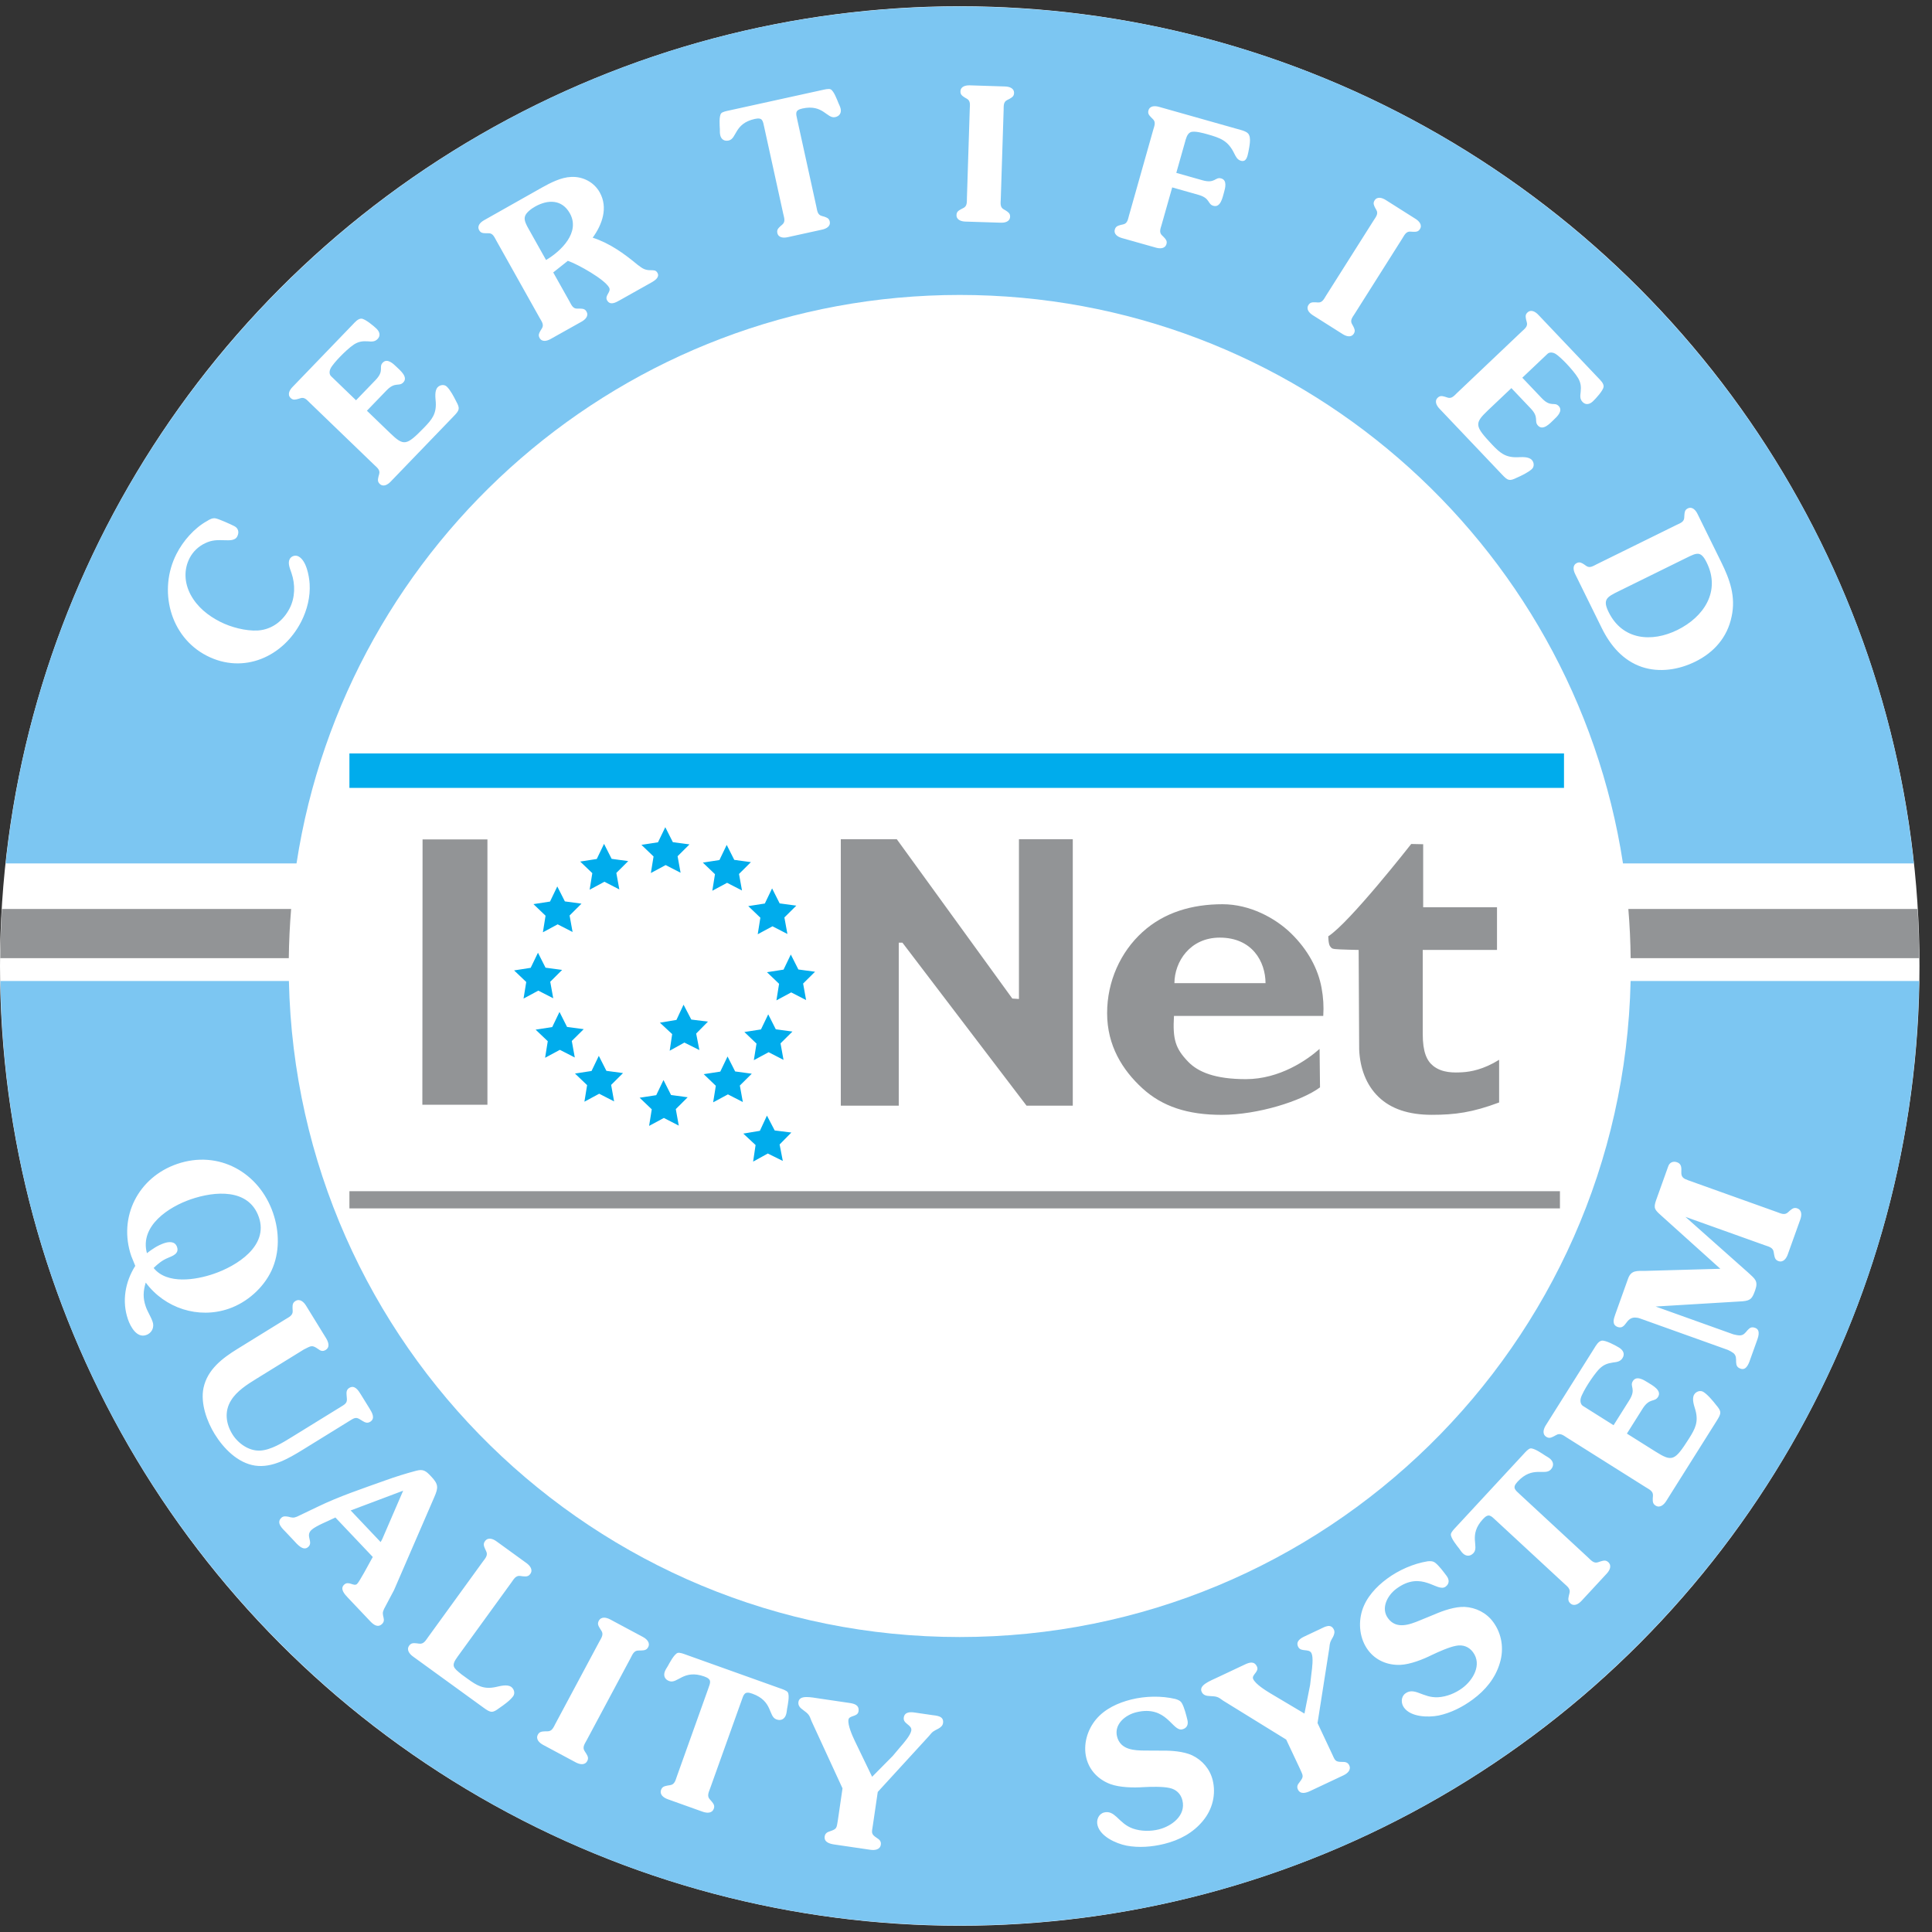
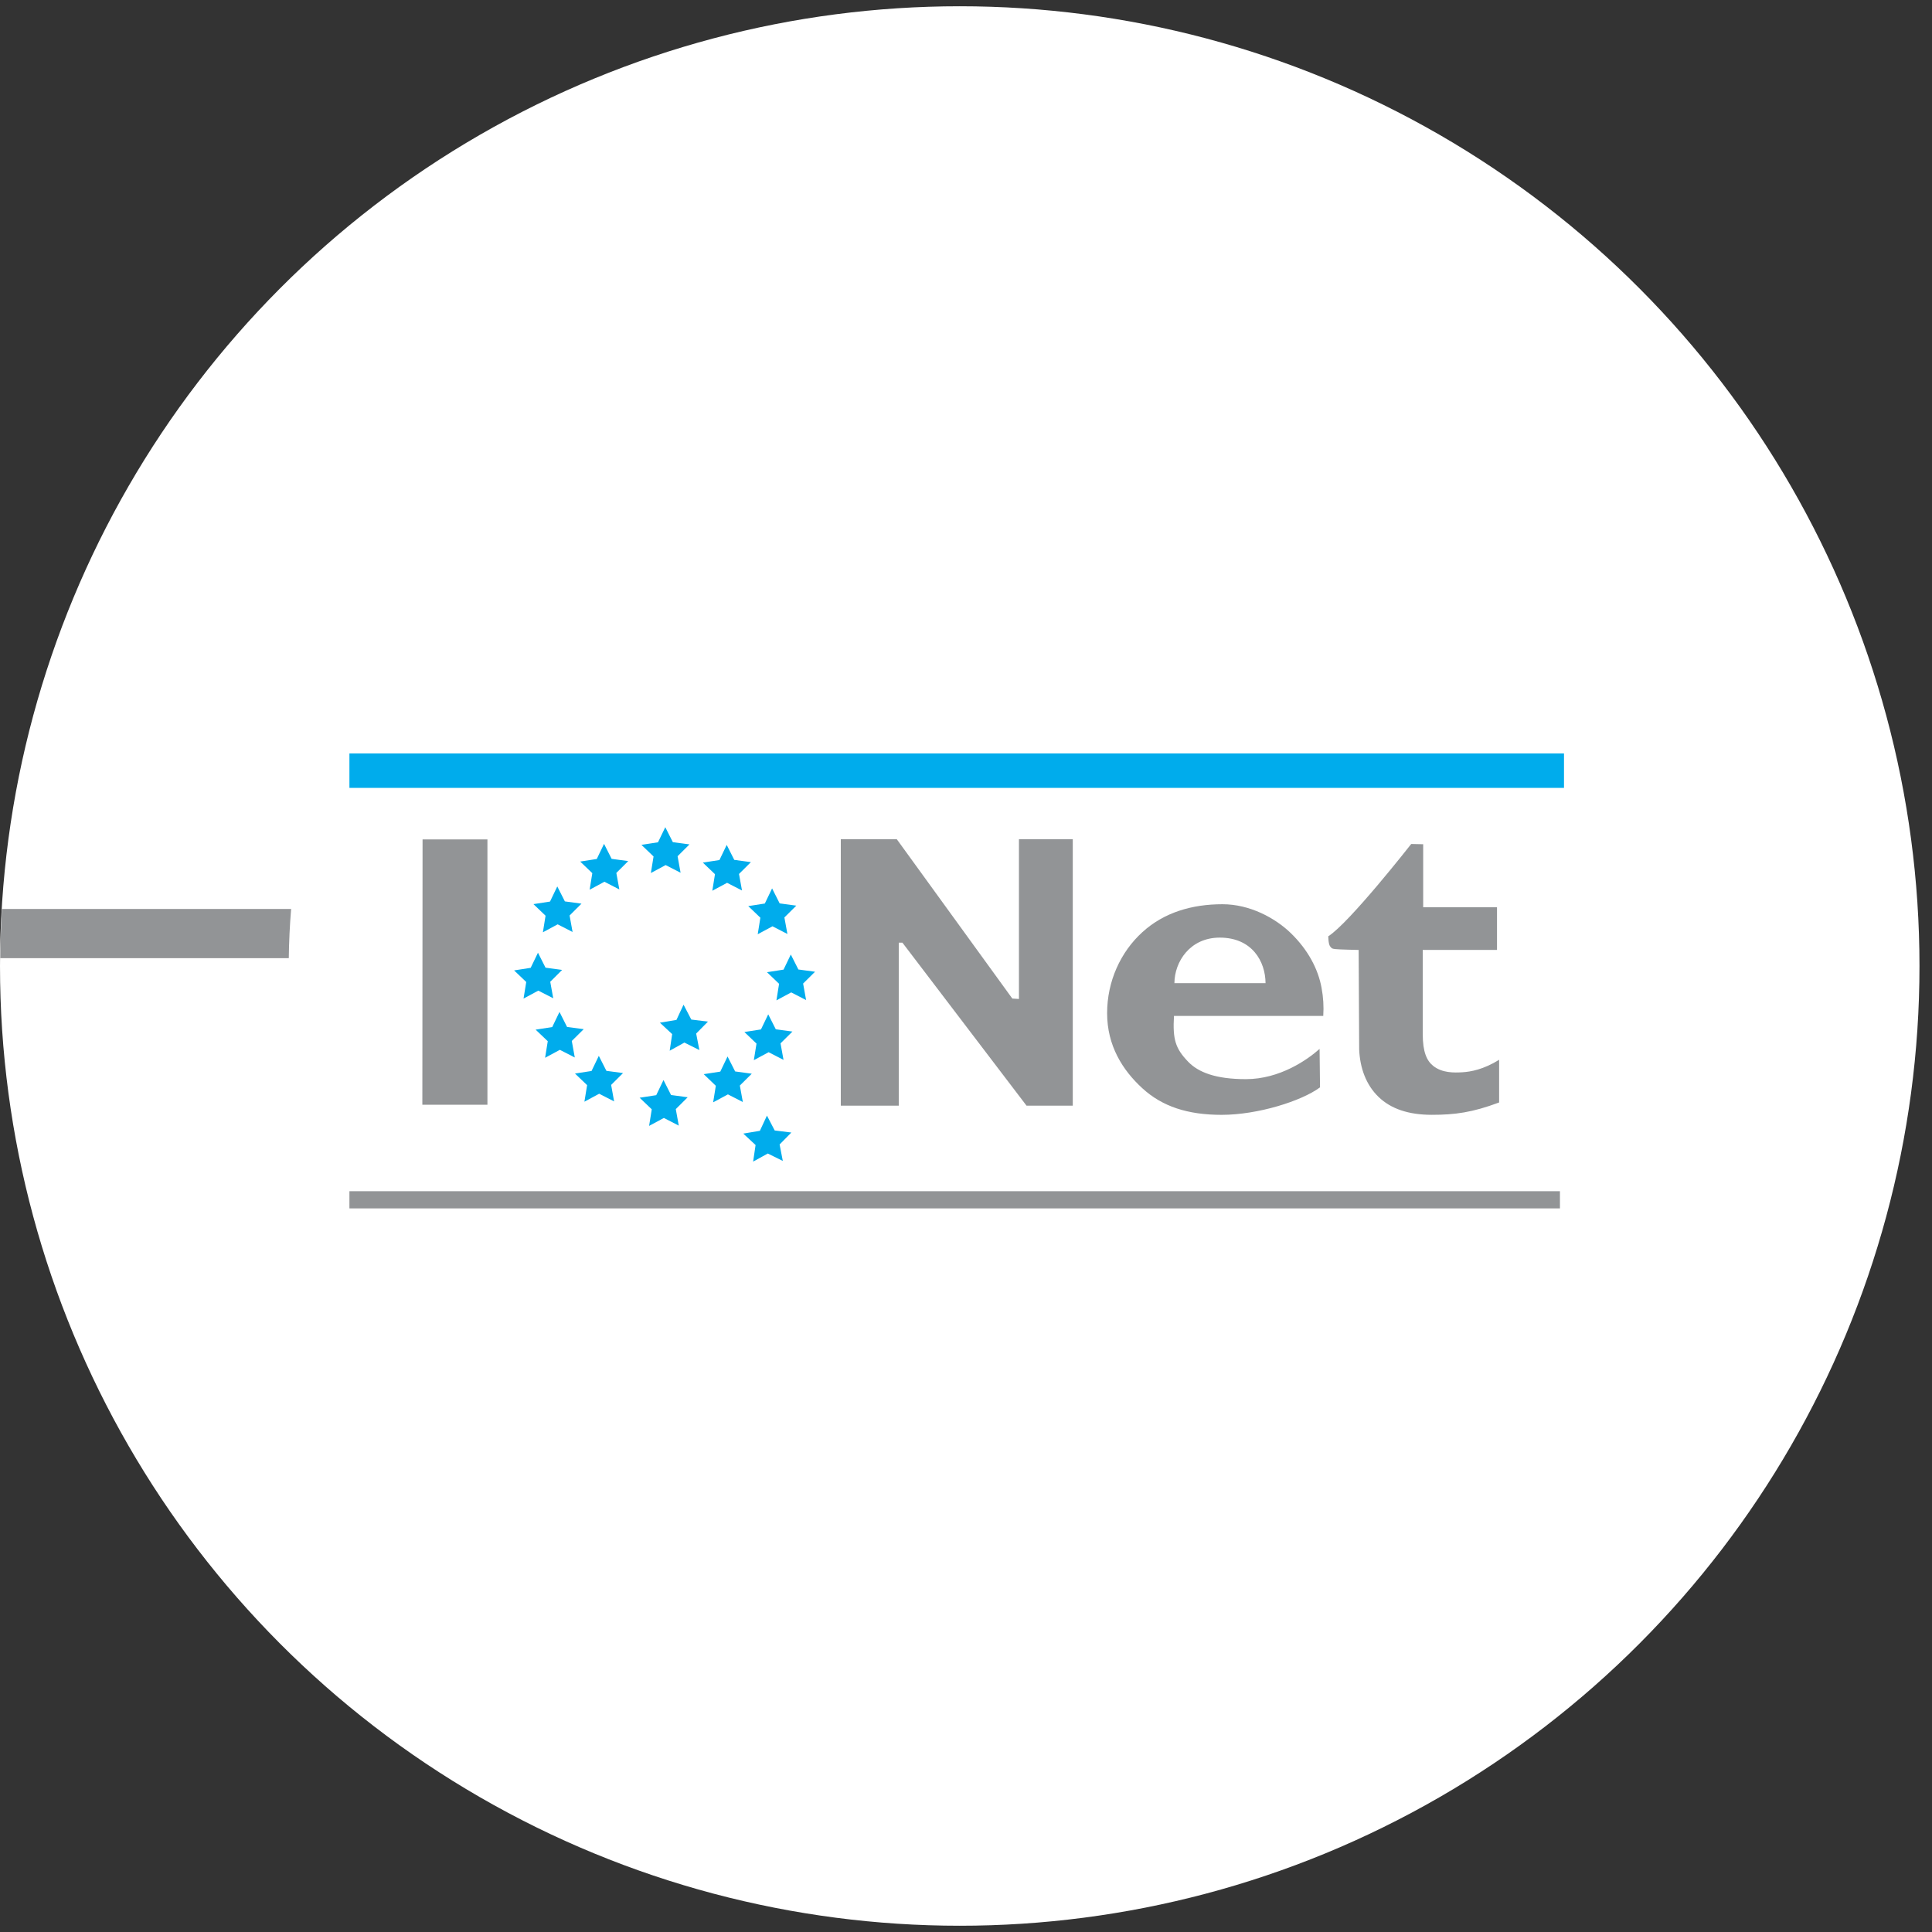
<svg xmlns="http://www.w3.org/2000/svg" width="71" height="71" viewBox="0 0 71 71" fill="none">
  <rect x="0" y="0" width="71" height="71" fill="#333333" stroke="none" />
  <circle cx="35.27" cy="35.5" r="35.27" fill="white" />
  <path fill-rule="evenodd" clip-rule="evenodd" d="M17.913 40.599H15.521L15.529 30.849H17.913V40.599ZM37.446 30.84H39.424V40.632H37.724L33.164 34.643H33.029V40.632H30.899V30.84H32.956L37.202 36.696L37.446 36.712V30.84ZM49.93 34.91C49.93 34.91 49.184 34.895 49.066 34.878C48.948 34.861 48.948 34.861 48.881 34.778C48.814 34.693 48.814 34.407 48.814 34.407C49.588 33.919 51.861 31.016 51.861 31.016L52.301 31.025V33.342H55.014V34.91H52.285V38C52.285 38.664 52.435 38.983 52.667 39.169C53.003 39.438 53.441 39.422 53.745 39.405C54.047 39.387 54.519 39.303 55.092 38.947V40.515C54.109 40.883 53.47 40.969 52.617 40.969C51.768 40.969 51.116 40.751 50.661 40.311C50.205 39.873 49.977 39.249 49.949 38.567L49.93 34.91ZM44.825 34.457C46.02 34.457 46.504 35.34 46.508 36.131H43.159C43.164 35.34 43.733 34.457 44.825 34.457ZM48.567 36.305C48.443 35.619 48.074 34.912 47.443 34.298C46.87 33.74 45.936 33.23 44.926 33.23C43.809 33.23 42.781 33.528 41.982 34.256C41.182 34.983 40.686 36.06 40.686 37.234C40.686 38.429 41.254 39.328 41.982 39.994C42.709 40.661 43.642 40.97 44.893 40.97C46.23 40.97 47.837 40.46 48.51 39.96L48.494 38.547C48.039 38.951 47.031 39.658 45.785 39.658C44.657 39.658 44.031 39.398 43.665 39.019C43.194 38.53 43.092 38.194 43.143 37.335H48.629C48.652 36.991 48.631 36.645 48.567 36.305Z" fill="#929496" />
  <path fill-rule="evenodd" clip-rule="evenodd" d="M25.405 37.468L26.017 37.544L25.584 37.983L25.702 38.589L25.151 38.314L24.611 38.613L24.702 38.003L24.251 37.583L24.859 37.481L25.12 36.922L25.405 37.468ZM26.306 39.902L25.861 39.475L26.47 39.381L26.737 38.825L27.016 39.375L27.627 39.458L27.189 39.893L27.299 40.499L26.751 40.218L26.208 40.51L26.306 39.902ZM27.801 38.352L27.356 37.926L27.965 37.831L28.232 37.276L28.51 37.826L29.122 37.909L28.684 38.343L28.794 38.95L28.246 38.668L27.703 38.961L27.801 38.352ZM28.631 36.154L28.186 35.728L28.795 35.633L29.062 35.078L29.34 35.628L29.952 35.711L29.514 36.145L29.624 36.752L29.076 36.47L28.533 36.763L28.631 36.154ZM27.943 33.725L27.498 33.299L28.107 33.204L28.374 32.648L28.652 33.199L29.264 33.282L28.826 33.716L28.937 34.323L28.388 34.041L27.846 34.333L27.943 33.725ZM26.275 32.126L25.829 31.7L26.439 31.606L26.706 31.05L26.984 31.6L27.595 31.683L27.158 32.118L27.268 32.724L26.72 32.443L26.177 32.735L26.275 32.126ZM24.018 31.475L23.572 31.048L24.181 30.954L24.449 30.399L24.727 30.949L25.338 31.031L24.901 31.466L25.011 32.073L24.462 31.791L23.919 32.083L24.018 31.475ZM21.767 32.088L21.322 31.662L21.931 31.567L22.198 31.011L22.477 31.562L23.087 31.645L22.65 32.08L22.76 32.686L22.212 32.404L21.669 32.697L21.767 32.088ZM20.049 33.652L19.604 33.226L20.213 33.132L20.48 32.576L20.759 33.126L21.369 33.209L20.932 33.644L21.042 34.25L20.494 33.969L19.951 34.261L20.049 33.652ZM19.339 36.088L18.893 35.662L19.502 35.567L19.77 35.012L20.048 35.562L20.658 35.644L20.221 36.079L20.331 36.686L19.783 36.405L19.24 36.697L19.339 36.088ZM20.13 38.264L19.684 37.839L20.294 37.744L20.561 37.188L20.839 37.739L21.451 37.821L21.013 38.255L21.123 38.862L20.575 38.581L20.032 38.873L20.13 38.264ZM21.576 39.878L21.13 39.452L21.739 39.358L22.006 38.802L22.285 39.353L22.896 39.435L22.459 39.87L22.568 40.476L22.02 40.194L21.477 40.487L21.576 39.878ZM23.952 40.767L23.506 40.341L24.116 40.247L24.383 39.691L24.661 40.241L25.272 40.324L24.835 40.759L24.945 41.366L24.397 41.084L23.854 41.376L23.952 40.767ZM28.47 41.544L29.082 41.62L28.65 42.059L28.768 42.664L28.216 42.391L27.677 42.689L27.767 42.079L27.316 41.659L27.925 41.557L28.185 40.998L28.47 41.544ZM12.841 27.689V28.954H57.476V27.689H12.841Z" fill="#00ACEC" />
  <path fill-rule="evenodd" clip-rule="evenodd" d="M12.841 43.776V44.408H57.327V43.776H12.841Z" fill="#929496" />
-   <path fill-rule="evenodd" clip-rule="evenodd" d="M35.27 60.16C21.834 60.16 10.909 49.415 10.617 36.05H0.014C0.308 55.27 15.98 70.761 35.27 70.761C54.561 70.761 70.233 55.27 70.527 36.05H59.924C59.631 49.415 48.706 60.16 35.27 60.16Z" fill="#7CC6F2" />
-   <path fill-rule="evenodd" clip-rule="evenodd" d="M59.841 33.404C59.891 34.001 59.919 34.604 59.926 35.213H70.53C70.525 34.609 70.504 34.006 70.469 33.404H59.841Z" fill="#929496" />
-   <path fill-rule="evenodd" clip-rule="evenodd" d="M35.27 10.839C47.608 10.839 57.828 19.9 59.644 31.73H70.331C68.45 14.028 53.47 0.239 35.27 0.239C17.07 0.239 2.091 14.028 0.209 31.73H10.897C12.712 19.9 22.933 10.839 35.27 10.839Z" fill="#7CC6F2" />
  <path fill-rule="evenodd" clip-rule="evenodd" d="M10.699 33.404H0.071C0.036 34.006 0.016 34.609 0.011 35.213H10.613C10.621 34.604 10.649 34.001 10.699 33.404Z" fill="#929496" />
-   <path fill-rule="evenodd" clip-rule="evenodd" d="M10.035 44.577C9.522 43.084 8.036 42.25 6.509 42.775C5.084 43.264 4.332 44.722 4.825 46.161L4.971 46.52C4.598 47.108 4.474 47.823 4.702 48.484C4.792 48.748 5.024 49.181 5.368 49.063C5.417 49.048 5.462 49.023 5.501 48.989C5.54 48.956 5.571 48.915 5.594 48.87C5.616 48.824 5.629 48.774 5.631 48.723C5.634 48.672 5.626 48.62 5.608 48.573C5.541 48.377 5.422 48.207 5.355 48.011C5.248 47.7 5.26 47.447 5.356 47.134C6.058 48.079 7.29 48.479 8.404 48.096C9.073 47.867 9.676 47.335 9.977 46.696C10.285 46.032 10.269 45.259 10.035 44.577ZM7.857 46.812C7.202 47.038 6.138 47.213 5.646 46.597C5.805 46.444 5.957 46.316 6.163 46.231C6.34 46.155 6.592 46.076 6.506 45.826C6.43 45.602 6.197 45.63 6.022 45.69C5.793 45.769 5.59 45.906 5.399 46.054C5.129 45.045 6.204 44.351 7.014 44.073C7.886 43.773 9.145 43.659 9.514 44.733C9.878 45.794 8.695 46.525 7.857 46.812ZM9.377 53.861C8.73 53.765 8.21 53.221 7.888 52.699C7.618 52.261 7.358 51.582 7.479 51.004C7.624 50.327 8.174 49.912 8.727 49.571L10.489 48.483C10.617 48.404 10.771 48.342 10.756 48.167L10.751 48.078C10.751 47.969 10.747 47.88 10.856 47.812C11.02 47.711 11.164 47.848 11.247 47.982L11.97 49.156C12.057 49.295 12.149 49.498 11.966 49.611C11.863 49.675 11.777 49.644 11.694 49.578C11.458 49.413 11.436 49.46 11.166 49.593L9.41 50.677C9.082 50.879 8.697 51.126 8.493 51.461C8.234 51.873 8.308 52.331 8.54 52.707C8.742 53.036 9.144 53.333 9.566 53.308C9.955 53.286 10.386 53.02 10.714 52.817L12.598 51.655C12.774 51.546 12.755 51.474 12.738 51.283C12.729 51.172 12.726 51.073 12.835 51.005C13.029 50.885 13.164 51.087 13.257 51.239L13.584 51.768C13.677 51.92 13.799 52.13 13.604 52.25C13.495 52.318 13.407 52.271 13.312 52.213C13.149 52.111 13.094 52.062 12.918 52.171L11.125 53.278C10.613 53.593 10.004 53.952 9.377 53.861ZM15.841 54.255C15.659 54.062 15.561 53.979 15.301 54.048C14.914 54.15 14.531 54.27 14.155 54.406C13.303 54.711 12.472 54.987 11.669 55.375L10.911 55.738C10.784 55.79 10.729 55.773 10.598 55.739C10.502 55.722 10.412 55.709 10.339 55.778C10.137 55.97 10.384 56.178 10.517 56.318L10.787 56.604C10.909 56.733 11.139 57.027 11.331 56.846C11.522 56.664 11.215 56.444 11.443 56.227C11.609 56.07 12.094 55.886 12.325 55.767L13.7 57.218L13.641 57.323C13.562 57.467 13.211 58.124 13.123 58.208C13.003 58.321 12.813 58.079 12.647 58.236C12.481 58.392 12.668 58.589 12.78 58.709L13.61 59.585C13.728 59.71 13.886 59.825 14.037 59.683C14.114 59.609 14.117 59.539 14.094 59.441C14.062 59.304 14.053 59.264 14.113 59.129L14.48 58.436L15.961 55.016C16.113 54.666 16.116 54.545 15.841 54.255ZM14.046 56.565L13.988 56.67L12.887 55.508L14.816 54.782L14.046 56.565ZM19.487 57.843C19.412 57.947 19.323 57.936 19.214 57.928L19.125 57.916C18.953 57.888 18.879 58.037 18.791 58.159L16.816 60.882C16.569 61.223 16.65 61.281 16.967 61.538L17.181 61.693C17.528 61.945 17.766 62.091 18.211 61.999C18.38 61.963 18.638 61.886 18.788 61.994C18.892 62.07 18.938 62.226 18.858 62.336C18.745 62.493 18.506 62.663 18.349 62.77C18.099 62.959 18.035 62.948 17.775 62.76L15.179 60.877C15.052 60.785 14.925 60.632 15.038 60.475C15.114 60.371 15.202 60.382 15.311 60.391L15.4 60.403C15.573 60.43 15.647 60.281 15.735 60.16L17.739 57.396C17.827 57.275 17.946 57.159 17.865 57.003L17.827 56.922C17.785 56.821 17.747 56.741 17.823 56.637C17.936 56.48 18.122 56.553 18.248 56.645L19.347 57.442C19.473 57.533 19.6 57.687 19.487 57.843ZM23.818 60.535C23.757 60.648 23.667 60.648 23.559 60.655L23.469 60.656C23.294 60.651 23.241 60.809 23.17 60.942L21.56 63.952C21.49 64.084 21.387 64.215 21.489 64.359L21.538 64.434C21.593 64.528 21.641 64.603 21.581 64.716C21.49 64.887 21.296 64.84 21.158 64.766L19.962 64.125C19.823 64.051 19.677 63.916 19.767 63.746C19.828 63.633 19.918 63.633 20.026 63.626L20.116 63.625C20.292 63.63 20.344 63.471 20.415 63.339L22.025 60.329C22.096 60.197 22.198 60.065 22.097 59.922L22.048 59.846C21.993 59.753 21.944 59.678 22.005 59.564C22.096 59.395 22.289 59.441 22.427 59.515L23.624 60.156C23.762 60.229 23.909 60.365 23.818 60.535ZM28.925 62.798C28.914 62.87 28.909 62.951 28.882 63.025C28.827 63.179 28.697 63.246 28.535 63.188C28.226 63.078 28.412 62.514 27.646 62.241C27.356 62.137 27.333 62.266 27.247 62.508L26.099 65.716C26.049 65.857 25.967 66.002 26.088 66.128L26.147 66.195C26.215 66.28 26.275 66.347 26.232 66.468C26.166 66.65 25.969 66.632 25.821 66.579L24.543 66.122C24.395 66.069 24.23 65.957 24.295 65.775C24.338 65.654 24.427 65.641 24.534 65.618L24.622 65.604C24.797 65.583 24.825 65.419 24.876 65.278L26.023 62.07C26.109 61.828 26.173 61.715 25.883 61.61C25.116 61.337 24.903 61.89 24.594 61.779C24.433 61.721 24.375 61.587 24.43 61.432C24.456 61.359 24.503 61.292 24.541 61.229C24.604 61.115 24.774 60.789 24.903 60.744C24.981 60.719 25.14 60.784 25.221 60.813L28.664 62.044C28.745 62.073 28.908 62.123 28.952 62.193C29.024 62.31 28.948 62.67 28.925 62.798ZM34.656 63.325C34.643 63.417 34.569 63.478 34.49 63.524C34.295 63.626 34.28 63.623 34.139 63.798L32.257 65.853L32.078 67.075C32.038 67.344 31.995 67.395 32.226 67.545C32.318 67.602 32.388 67.669 32.37 67.789C32.343 67.98 32.144 68.001 31.988 67.979L30.653 67.783C30.491 67.759 30.276 67.699 30.307 67.487C30.324 67.374 30.403 67.328 30.5 67.299C30.766 67.208 30.741 67.183 30.793 66.88L30.962 65.721L29.824 63.252C29.737 63.008 29.71 62.989 29.509 62.837C29.404 62.764 29.323 62.68 29.342 62.546C29.382 62.277 29.8 62.375 30.14 62.424L31.213 62.582C31.397 62.609 31.584 62.658 31.55 62.891C31.519 63.103 31.206 63.029 31.18 63.199C31.15 63.403 31.325 63.79 31.413 63.976L32.05 65.296L32.804 64.534L33.092 64.193C33.205 64.066 33.465 63.765 33.49 63.595C33.521 63.383 33.179 63.355 33.213 63.121C33.245 62.902 33.461 62.912 33.623 62.936L34.238 63.026C34.422 63.052 34.696 63.056 34.656 63.325ZM44.212 66.909C43.845 67.36 43.344 67.623 42.783 67.763C42.332 67.873 41.849 67.912 41.393 67.825C41.005 67.745 40.434 67.488 40.332 67.072C40.284 66.879 40.376 66.657 40.577 66.607C40.764 66.561 40.896 66.647 41.029 66.767C41.229 66.954 41.369 67.103 41.635 67.199C41.933 67.302 42.279 67.305 42.585 67.23C43.063 67.111 43.59 66.716 43.453 66.162C43.394 65.919 43.221 65.755 42.974 65.706C42.724 65.65 42.286 65.663 42.025 65.676C41.656 65.701 41.153 65.692 40.806 65.565C40.368 65.401 40.035 65.064 39.922 64.606C39.8 64.113 39.955 63.575 40.278 63.187C40.602 62.798 41.09 62.575 41.576 62.455C42.089 62.328 42.681 62.314 43.197 62.437C43.292 62.465 43.382 62.502 43.434 62.592C43.523 62.747 43.594 63.031 43.636 63.204C43.678 63.37 43.624 63.509 43.45 63.552C43.075 63.644 42.888 62.646 41.751 62.926C41.356 63.024 40.94 63.362 41.05 63.812C41.174 64.312 41.686 64.332 42.106 64.332L42.687 64.335C43.039 64.33 43.487 64.359 43.811 64.507C44.187 64.686 44.466 65.016 44.565 65.417C44.695 65.945 44.557 66.493 44.212 66.909ZM49.371 65.243L48.15 65.818C48.001 65.888 47.788 65.956 47.697 65.762C47.648 65.659 47.688 65.577 47.755 65.499C47.926 65.276 47.891 65.269 47.766 64.988L47.267 63.928L44.953 62.5C44.746 62.345 44.714 62.344 44.461 62.329C44.334 62.325 44.22 62.3 44.162 62.178C44.046 61.932 44.449 61.782 44.759 61.636L45.741 61.173C45.908 61.094 46.092 61.031 46.192 61.245C46.284 61.439 45.982 61.55 46.054 61.705C46.142 61.892 46.501 62.117 46.678 62.224L47.938 62.973L48.146 61.92L48.197 61.477C48.22 61.309 48.271 60.913 48.198 60.758C48.106 60.565 47.806 60.73 47.705 60.516C47.611 60.316 47.796 60.206 47.944 60.136L48.506 59.871C48.675 59.792 48.905 59.644 49.02 59.889C49.06 59.973 49.032 60.065 48.992 60.148C48.884 60.34 48.872 60.346 48.851 60.569L48.419 63.322L48.945 64.44C49.061 64.686 49.053 64.752 49.327 64.749C49.436 64.746 49.532 64.764 49.584 64.874C49.665 65.049 49.512 65.176 49.371 65.243ZM55.118 61.116C54.953 61.673 54.592 62.109 54.126 62.453C53.753 62.729 53.321 62.949 52.867 63.045C52.478 63.12 51.853 63.102 51.599 62.757C51.48 62.597 51.48 62.356 51.646 62.233C51.801 62.119 51.956 62.147 52.125 62.208C52.381 62.303 52.568 62.387 52.851 62.373C53.165 62.354 53.486 62.224 53.739 62.036C54.135 61.744 54.471 61.176 54.132 60.717C53.983 60.516 53.761 60.432 53.513 60.481C53.262 60.525 52.862 60.705 52.625 60.817C52.295 60.982 51.827 61.167 51.458 61.183C50.99 61.2 50.553 61.017 50.273 60.638C49.972 60.23 49.908 59.674 50.056 59.191C50.205 58.708 50.571 58.313 50.973 58.017C51.399 57.702 51.94 57.462 52.463 57.377C52.562 57.367 52.659 57.366 52.741 57.429C52.883 57.537 53.057 57.773 53.164 57.916C53.265 58.054 53.269 58.203 53.125 58.309C52.815 58.538 52.258 57.688 51.316 58.385C50.989 58.627 50.734 59.099 51.01 59.472C51.315 59.886 51.796 59.708 52.183 59.547L52.722 59.326C53.045 59.186 53.469 59.04 53.825 59.053C54.24 59.075 54.625 59.27 54.87 59.603C55.194 60.039 55.277 60.598 55.118 61.116ZM59.044 57.832L58.122 58.828C58.016 58.943 57.848 59.051 57.706 58.92C57.612 58.832 57.634 58.745 57.655 58.639L57.677 58.552C57.727 58.383 57.586 58.293 57.477 58.19L54.977 55.876C54.788 55.701 54.709 55.599 54.5 55.824C53.947 56.42 54.372 56.834 54.149 57.075C54.032 57.2 53.886 57.201 53.765 57.09C53.708 57.036 53.665 56.967 53.623 56.908C53.542 56.805 53.309 56.521 53.319 56.384C53.326 56.303 53.447 56.182 53.506 56.119L55.991 53.436C56.049 53.373 56.16 53.243 56.24 53.229C56.376 53.209 56.676 53.42 56.785 53.491C56.848 53.529 56.92 53.567 56.977 53.62C57.098 53.732 57.109 53.878 56.992 54.004C56.769 54.245 56.325 53.852 55.771 54.45C55.563 54.675 55.672 54.746 55.861 54.922L58.36 57.236C58.47 57.338 58.571 57.47 58.736 57.409L58.821 57.38C58.926 57.351 59.01 57.322 59.105 57.41C59.245 57.542 59.151 57.717 59.044 57.832ZM63.093 52.206L61.233 55.162C61.149 55.295 61.004 55.432 60.841 55.329C60.732 55.26 60.737 55.171 60.738 55.062L60.745 54.972C60.761 54.798 60.607 54.735 60.48 54.655L57.591 52.837C57.464 52.757 57.34 52.646 57.19 52.737L57.111 52.78C57.014 52.828 56.936 52.872 56.827 52.804C56.664 52.701 56.724 52.512 56.808 52.378L58.584 49.555C58.644 49.458 58.736 49.288 58.865 49.268C59.012 49.251 59.377 49.447 59.505 49.527C59.644 49.615 59.726 49.751 59.627 49.908C59.544 50.041 59.418 50.054 59.272 50.072C59.066 50.103 58.933 50.154 58.784 50.297C58.648 50.431 58.469 50.69 58.355 50.871C58.276 50.998 58.114 51.268 58.088 51.403C58.067 51.516 58.096 51.619 58.175 51.669L59.298 52.376L59.873 51.463C60.144 51.034 59.878 50.96 60.007 50.754C60.139 50.543 60.406 50.71 60.557 50.805C60.72 50.908 61.084 51.094 60.932 51.336C60.803 51.541 60.622 51.36 60.363 51.771L59.788 52.684L60.834 53.342C61.457 53.734 61.545 53.687 62.068 52.869C62.296 52.507 62.426 52.259 62.306 51.821C62.258 51.656 62.163 51.402 62.263 51.245C62.332 51.136 62.484 51.081 62.6 51.153C62.763 51.256 62.949 51.483 63.066 51.632C63.269 51.87 63.264 51.934 63.093 52.206ZM60.471 46.704L63.221 46.627L61.053 44.675C60.818 44.462 60.753 44.409 60.861 44.106L61.309 42.855C61.355 42.728 61.478 42.658 61.633 42.713C61.801 42.774 61.793 42.923 61.788 43.065C61.777 43.266 61.873 43.315 62.048 43.378L65.296 44.54C65.436 44.59 65.582 44.672 65.709 44.551L65.775 44.491C65.86 44.423 65.927 44.364 66.048 44.407C66.23 44.472 66.212 44.67 66.159 44.818L65.701 46.096C65.649 46.244 65.536 46.408 65.355 46.344C65.234 46.301 65.22 46.212 65.198 46.105L65.183 46.017C65.162 45.843 64.998 45.814 64.858 45.763L61.939 44.719L64.253 46.775C64.492 46.998 64.624 47.075 64.501 47.418C64.394 47.714 64.344 47.794 64.037 47.822L60.844 48.014L63.702 49.037C63.785 49.059 63.87 49.074 63.939 49.075C64.077 49.072 64.139 48.981 64.218 48.887C64.306 48.79 64.372 48.753 64.5 48.798C64.728 48.88 64.6 49.175 64.545 49.33L64.335 49.915C64.28 50.07 64.193 50.38 63.964 50.298C63.836 50.252 63.807 50.181 63.801 50.051C63.8 49.928 63.809 49.818 63.705 49.727C63.641 49.68 63.571 49.64 63.497 49.608L60.27 48.453C60.223 48.434 60.173 48.424 60.122 48.422C59.997 48.409 59.883 48.451 59.779 48.596C59.693 48.709 59.614 48.825 59.452 48.767C59.23 48.688 59.298 48.477 59.361 48.302L59.83 46.991C59.945 46.667 60.166 46.708 60.471 46.704ZM52.837 14.614C52.925 14.529 53.008 14.555 53.108 14.582L53.19 14.609C53.349 14.666 53.444 14.538 53.548 14.439L55.92 12.187C56.025 12.087 56.158 11.998 56.108 11.838L56.086 11.755C56.065 11.652 56.043 11.57 56.132 11.485C56.267 11.357 56.428 11.459 56.532 11.568L58.733 13.886C58.808 13.965 58.945 14.089 58.932 14.215C58.914 14.355 58.645 14.648 58.54 14.747C58.427 14.855 58.28 14.9 58.157 14.771C58.054 14.662 58.072 14.542 58.089 14.402C58.109 14.204 58.093 14.068 57.996 13.896C57.904 13.738 57.706 13.511 57.565 13.362C57.465 13.258 57.253 13.044 57.134 12.987C57.034 12.941 56.932 12.943 56.868 13.005L55.944 13.881L56.656 14.63C56.989 14.983 57.122 14.754 57.282 14.922C57.447 15.097 57.229 15.304 57.105 15.421C56.971 15.548 56.712 15.842 56.523 15.643C56.362 15.475 56.575 15.349 56.254 15.012L55.543 14.263L54.683 15.078C54.173 15.563 54.194 15.655 54.831 16.336C55.113 16.633 55.312 16.812 55.748 16.804C55.912 16.799 56.169 16.772 56.292 16.901C56.377 16.99 56.392 17.145 56.298 17.235C56.164 17.362 55.909 17.482 55.743 17.555C55.472 17.688 55.415 17.667 55.203 17.444L52.899 15.018C52.795 14.908 52.702 14.741 52.837 14.614ZM48.086 11.207C48.152 11.103 48.238 11.108 48.342 11.11L48.428 11.115C48.595 11.132 48.656 10.985 48.733 10.863L50.482 8.098C50.558 7.977 50.666 7.858 50.579 7.714L50.537 7.639C50.491 7.545 50.449 7.47 50.515 7.366C50.614 7.21 50.796 7.269 50.924 7.349L52.022 8.044C52.149 8.125 52.279 8.264 52.181 8.42C52.116 8.525 52.029 8.519 51.925 8.518L51.84 8.512C51.672 8.495 51.611 8.643 51.534 8.764L49.786 11.529C49.709 11.651 49.601 11.77 49.688 11.913L49.73 11.988C49.776 12.082 49.817 12.157 49.752 12.262C49.653 12.418 49.471 12.359 49.344 12.279L48.245 11.584C48.118 11.503 47.987 11.364 48.086 11.207ZM40.97 8.433C41.003 8.314 41.087 8.295 41.187 8.266L41.271 8.247C41.436 8.215 41.452 8.057 41.491 7.918L42.381 4.77C42.42 4.632 42.49 4.488 42.365 4.374L42.304 4.314C42.233 4.237 42.172 4.178 42.205 4.059C42.255 3.881 42.446 3.885 42.591 3.926L45.45 4.734C45.555 4.763 45.796 4.817 45.87 4.91C45.998 5.06 45.908 5.404 45.877 5.587C45.844 5.727 45.813 5.967 45.602 5.908C45.47 5.871 45.417 5.756 45.362 5.648C45.129 5.163 44.85 5.07 44.356 4.93C44.224 4.893 43.889 4.798 43.751 4.859C43.619 4.921 43.58 5.109 43.543 5.241L43.228 6.353L44.19 6.625C44.657 6.758 44.653 6.493 44.878 6.557C45.108 6.622 45.026 6.912 44.98 7.076C44.929 7.254 44.856 7.639 44.593 7.564C44.369 7.501 44.486 7.285 44.039 7.159L43.078 6.887L42.69 8.257C42.651 8.396 42.582 8.539 42.707 8.653L42.768 8.713C42.838 8.789 42.9 8.85 42.867 8.968C42.816 9.146 42.625 9.142 42.48 9.101L41.228 8.748C41.083 8.706 40.919 8.61 40.97 8.433ZM35.322 7.686L35.398 7.647C35.551 7.577 35.529 7.419 35.534 7.275L35.638 4.006C35.643 3.862 35.676 3.706 35.528 3.626L35.453 3.583C35.366 3.525 35.292 3.481 35.296 3.358C35.302 3.174 35.488 3.132 35.639 3.136L36.938 3.178C37.089 3.183 37.272 3.237 37.266 3.421C37.262 3.544 37.185 3.583 37.095 3.635L37.018 3.674C36.865 3.744 36.888 3.902 36.883 4.046L36.778 7.315C36.773 7.459 36.741 7.615 36.889 7.695L36.963 7.738C37.05 7.796 37.124 7.84 37.121 7.963C37.114 8.147 36.928 8.19 36.778 8.184L35.478 8.143C35.328 8.138 35.145 8.084 35.151 7.9C35.154 7.777 35.231 7.738 35.322 7.686ZM26.502 4.166C26.552 4.106 26.714 4.078 26.794 4.06L30.216 3.308C30.297 3.291 30.456 3.249 30.526 3.283C30.644 3.341 30.765 3.672 30.812 3.787C30.84 3.851 30.876 3.92 30.893 3.994C30.926 4.148 30.855 4.269 30.694 4.304C30.387 4.371 30.251 3.82 29.489 3.987C29.202 4.05 29.249 4.166 29.301 4.406L30.001 7.595C30.032 7.735 30.039 7.895 30.202 7.937L30.284 7.96C30.383 7.995 30.466 8.019 30.492 8.139C30.532 8.32 30.361 8.406 30.214 8.438L28.944 8.717C28.797 8.749 28.607 8.742 28.567 8.562C28.541 8.442 28.605 8.385 28.68 8.313L28.745 8.257C28.876 8.151 28.816 8.003 28.785 7.862L28.085 4.674C28.032 4.433 28.026 4.308 27.738 4.371C26.976 4.539 27.085 5.097 26.777 5.164C26.617 5.199 26.501 5.119 26.468 4.966C26.451 4.892 26.455 4.814 26.454 4.745C26.447 4.619 26.419 4.268 26.502 4.166ZM24.162 10.029C24.102 9.921 24.023 9.934 23.918 9.93C23.692 9.932 23.606 9.862 23.427 9.727C22.93 9.315 22.403 8.935 21.781 8.735C22.135 8.247 22.353 7.629 22.039 7.068C21.828 6.692 21.419 6.482 20.992 6.502C20.615 6.517 20.233 6.716 19.91 6.896L17.788 8.094C17.657 8.168 17.52 8.3 17.61 8.461C17.67 8.569 17.756 8.568 17.86 8.572L17.946 8.571C18.114 8.563 18.167 8.714 18.238 8.839L19.834 11.686C19.905 11.812 20.005 11.935 19.911 12.075L19.865 12.148C19.814 12.239 19.769 12.312 19.829 12.419C19.92 12.581 20.104 12.532 20.235 12.458L21.376 11.819C21.507 11.745 21.645 11.613 21.554 11.451C21.494 11.344 21.408 11.345 21.304 11.341L21.218 11.342C21.05 11.35 20.997 11.199 20.927 11.074L20.331 10.012L20.868 9.585C21.248 9.717 22.212 10.26 22.383 10.564C22.476 10.731 22.209 10.857 22.31 11.037C22.424 11.239 22.635 11.113 22.778 11.033L23.948 10.376C24.061 10.312 24.252 10.189 24.162 10.029ZM20.067 9.555L19.421 8.403C19.351 8.278 19.25 8.099 19.29 7.959C19.326 7.813 19.539 7.662 19.664 7.592C20.136 7.327 20.651 7.322 20.942 7.84C21.333 8.539 20.621 9.228 20.067 9.555ZM10.747 14.225L12.965 11.924C13.041 11.845 13.159 11.703 13.285 11.71C13.427 11.722 13.731 11.978 13.835 12.077C13.948 12.187 13.999 12.331 13.876 12.459C13.771 12.568 13.65 12.555 13.509 12.543C13.311 12.532 13.175 12.554 13.008 12.659C12.854 12.758 12.636 12.966 12.493 13.114C12.393 13.217 12.19 13.439 12.139 13.56C12.097 13.663 12.104 13.765 12.168 13.826L13.084 14.71L13.802 13.966C14.139 13.616 13.904 13.494 14.066 13.327C14.232 13.154 14.449 13.364 14.572 13.482C14.705 13.611 15.01 13.857 14.82 14.054C14.658 14.221 14.524 14.015 14.201 14.351L13.484 15.094L14.336 15.916C14.844 16.405 14.935 16.38 15.586 15.714C15.871 15.419 16.041 15.213 16.014 14.777C16.002 14.613 15.963 14.357 16.086 14.229C16.172 14.14 16.327 14.118 16.42 14.208C16.553 14.336 16.683 14.586 16.764 14.749C16.909 15.012 16.89 15.071 16.677 15.292L14.354 17.702C14.25 17.81 14.087 17.91 13.954 17.782C13.865 17.696 13.888 17.614 13.91 17.511L13.933 17.429C13.983 17.269 13.851 17.179 13.748 17.079L11.392 14.808C11.288 14.709 11.194 14.579 11.036 14.636L10.954 14.661C10.852 14.687 10.771 14.713 10.682 14.627C10.549 14.5 10.643 14.333 10.747 14.225ZM7.601 24.099C6.236 23.402 5.81 21.678 6.486 20.356C6.728 19.88 7.14 19.406 7.61 19.147C7.702 19.087 7.807 19.032 7.914 19.048C8.048 19.071 8.479 19.268 8.613 19.336C8.759 19.411 8.797 19.561 8.719 19.713C8.636 19.878 8.409 19.855 8.256 19.853C7.984 19.845 7.794 19.84 7.539 19.963C7.294 20.078 7.093 20.27 6.968 20.51C6.747 20.942 6.776 21.426 7.008 21.86C7.25 22.306 7.642 22.622 8.087 22.848C8.483 23.051 9.039 23.197 9.483 23.17C10.009 23.131 10.413 22.807 10.647 22.35C10.843 21.966 10.859 21.483 10.71 21.053C10.662 20.906 10.566 20.703 10.644 20.551C10.673 20.494 10.723 20.452 10.784 20.433C10.844 20.413 10.909 20.418 10.966 20.446C11.259 20.596 11.361 21.163 11.379 21.457C11.409 21.925 11.286 22.423 11.07 22.844C10.41 24.136 8.953 24.791 7.601 24.099ZM63.254 20.657L62.381 18.883C62.314 18.748 62.189 18.603 62.023 18.685C61.913 18.739 61.91 18.825 61.9 18.929L61.895 19.014C61.895 19.183 61.741 19.228 61.612 19.291L58.678 20.736C58.548 20.8 58.42 20.894 58.286 20.792L58.215 20.742C58.127 20.687 58.056 20.637 57.946 20.692C57.78 20.774 57.819 20.96 57.886 21.096L58.863 23.079C59.18 23.723 59.642 24.274 60.339 24.511C60.986 24.726 61.694 24.614 62.302 24.315C62.989 23.976 63.479 23.422 63.636 22.658C63.795 21.924 63.572 21.301 63.254 20.657ZM61.645 23.151C60.693 23.619 59.622 23.521 59.117 22.495C58.887 22.029 59.05 21.941 59.479 21.73L61.979 20.499C62.365 20.309 62.507 20.239 62.721 20.675C63.242 21.731 62.614 22.673 61.645 23.151Z" fill="white" />
</svg>